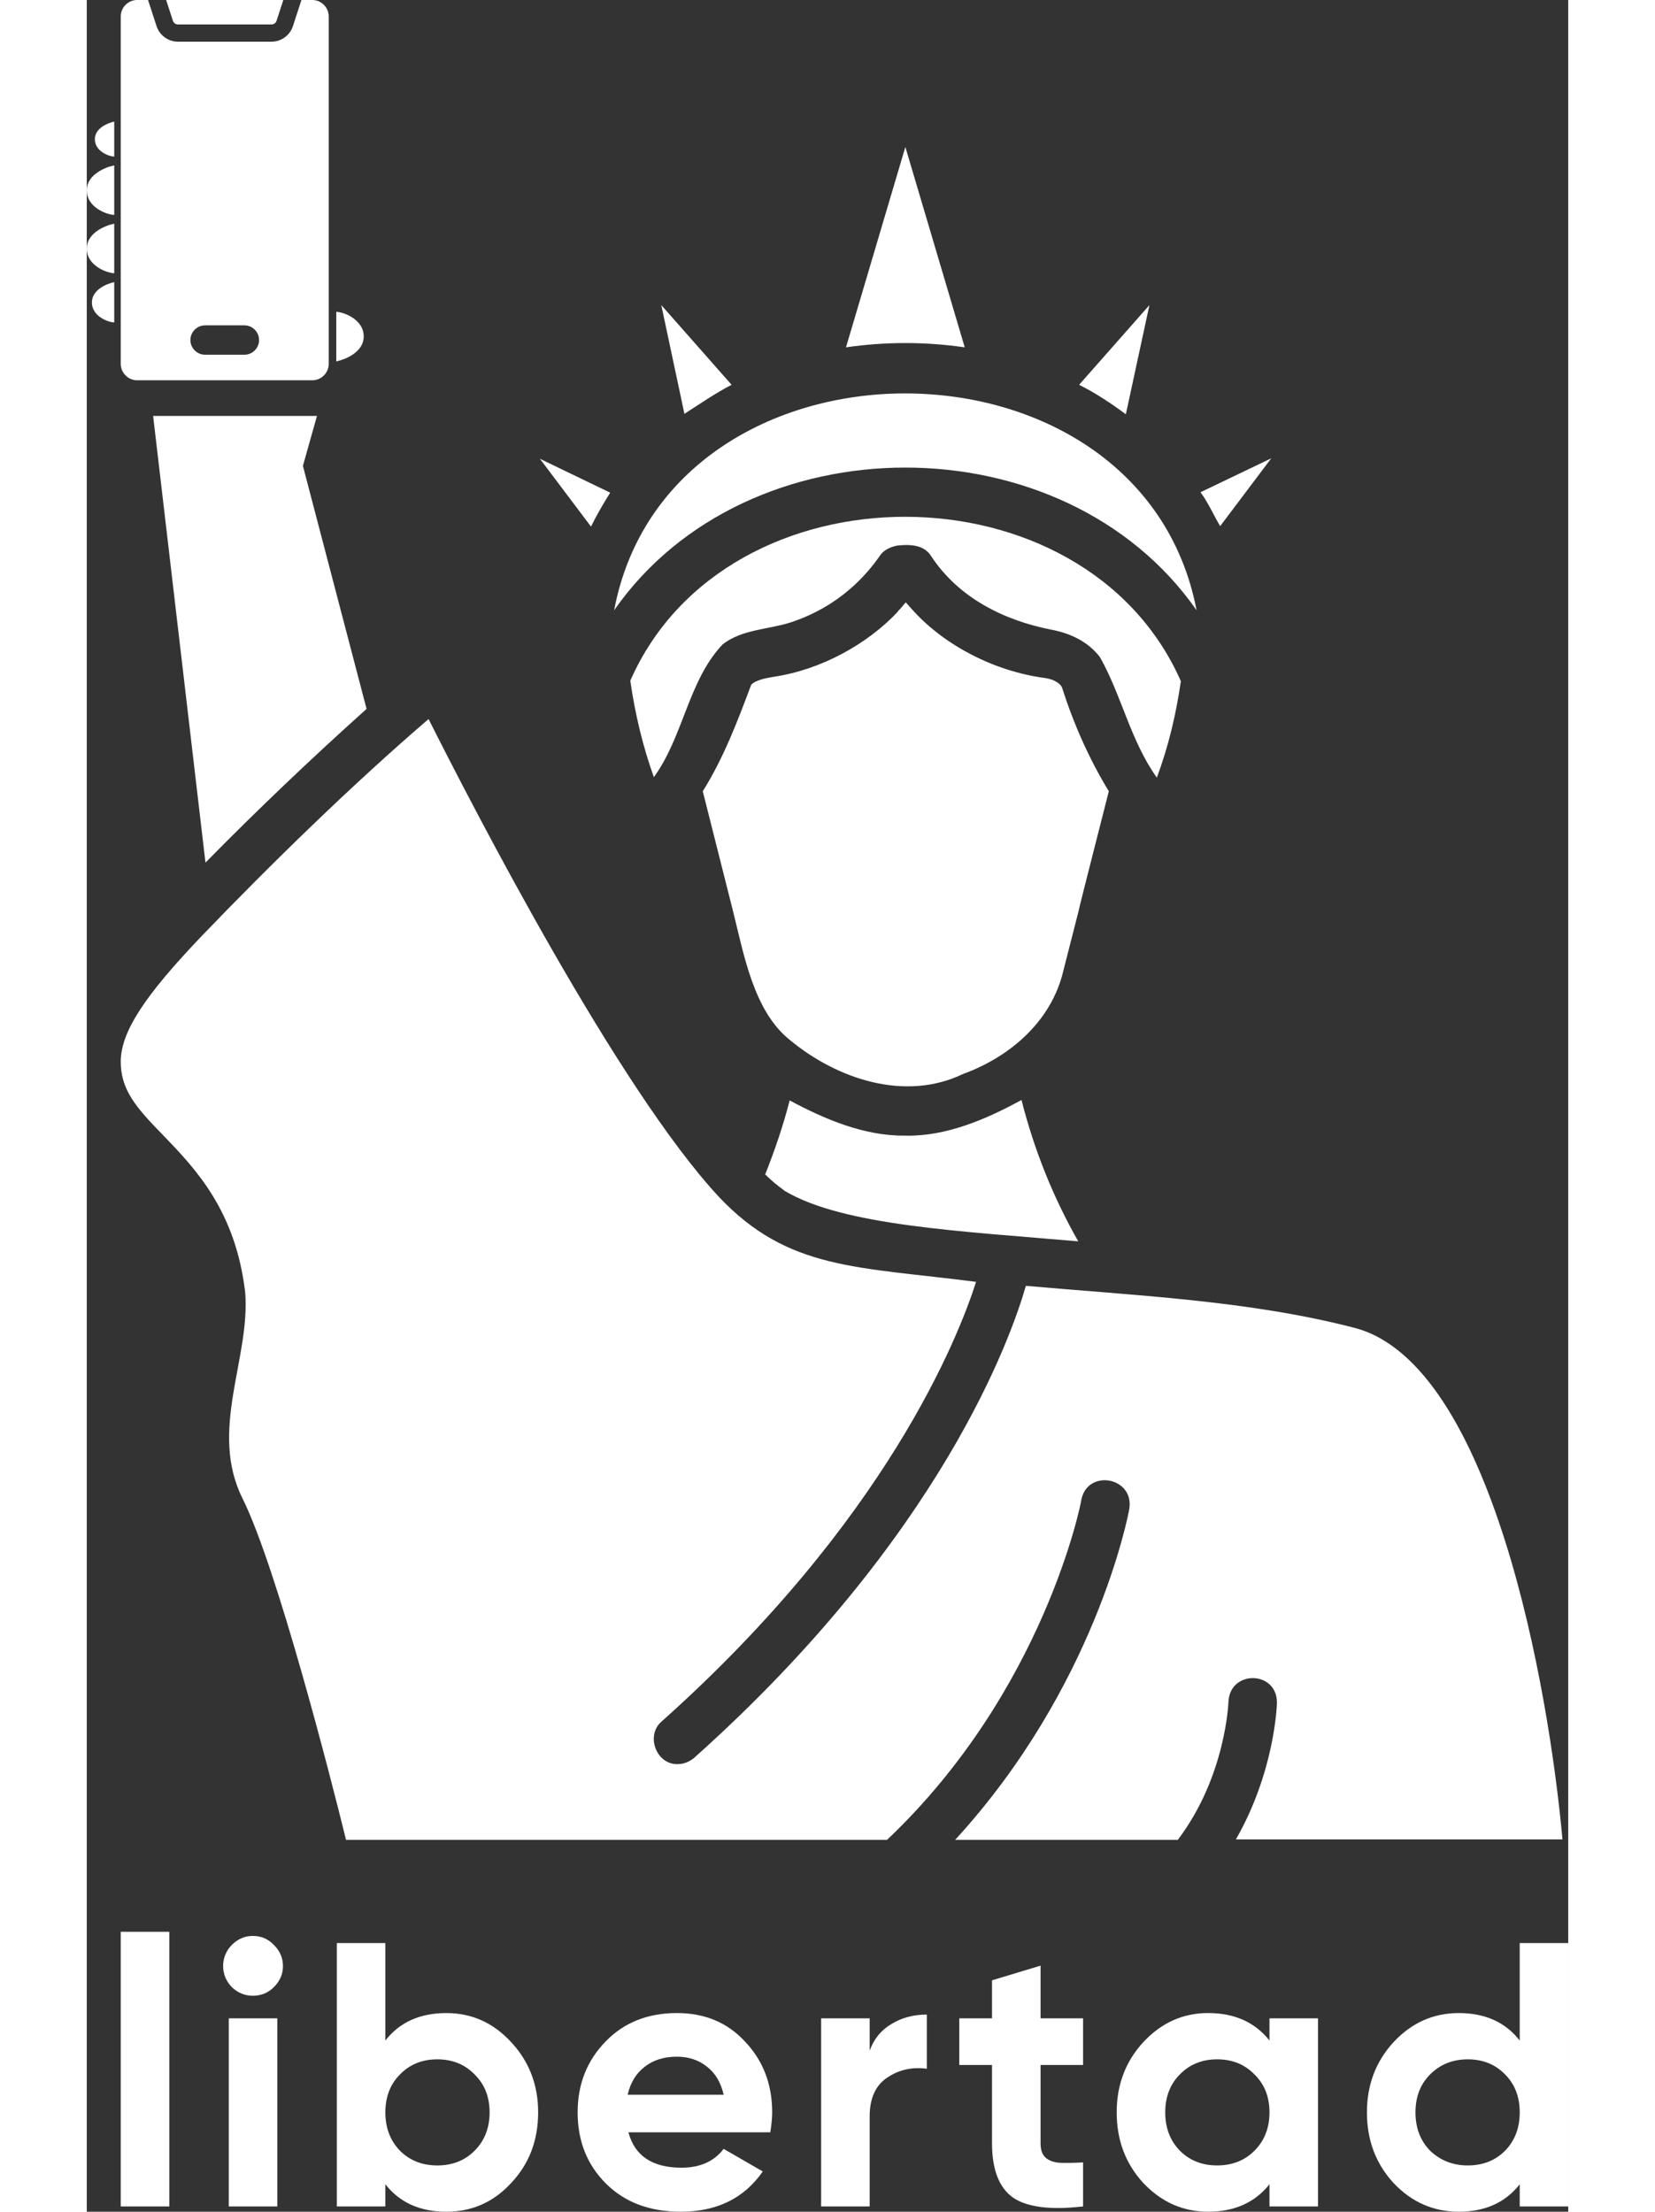
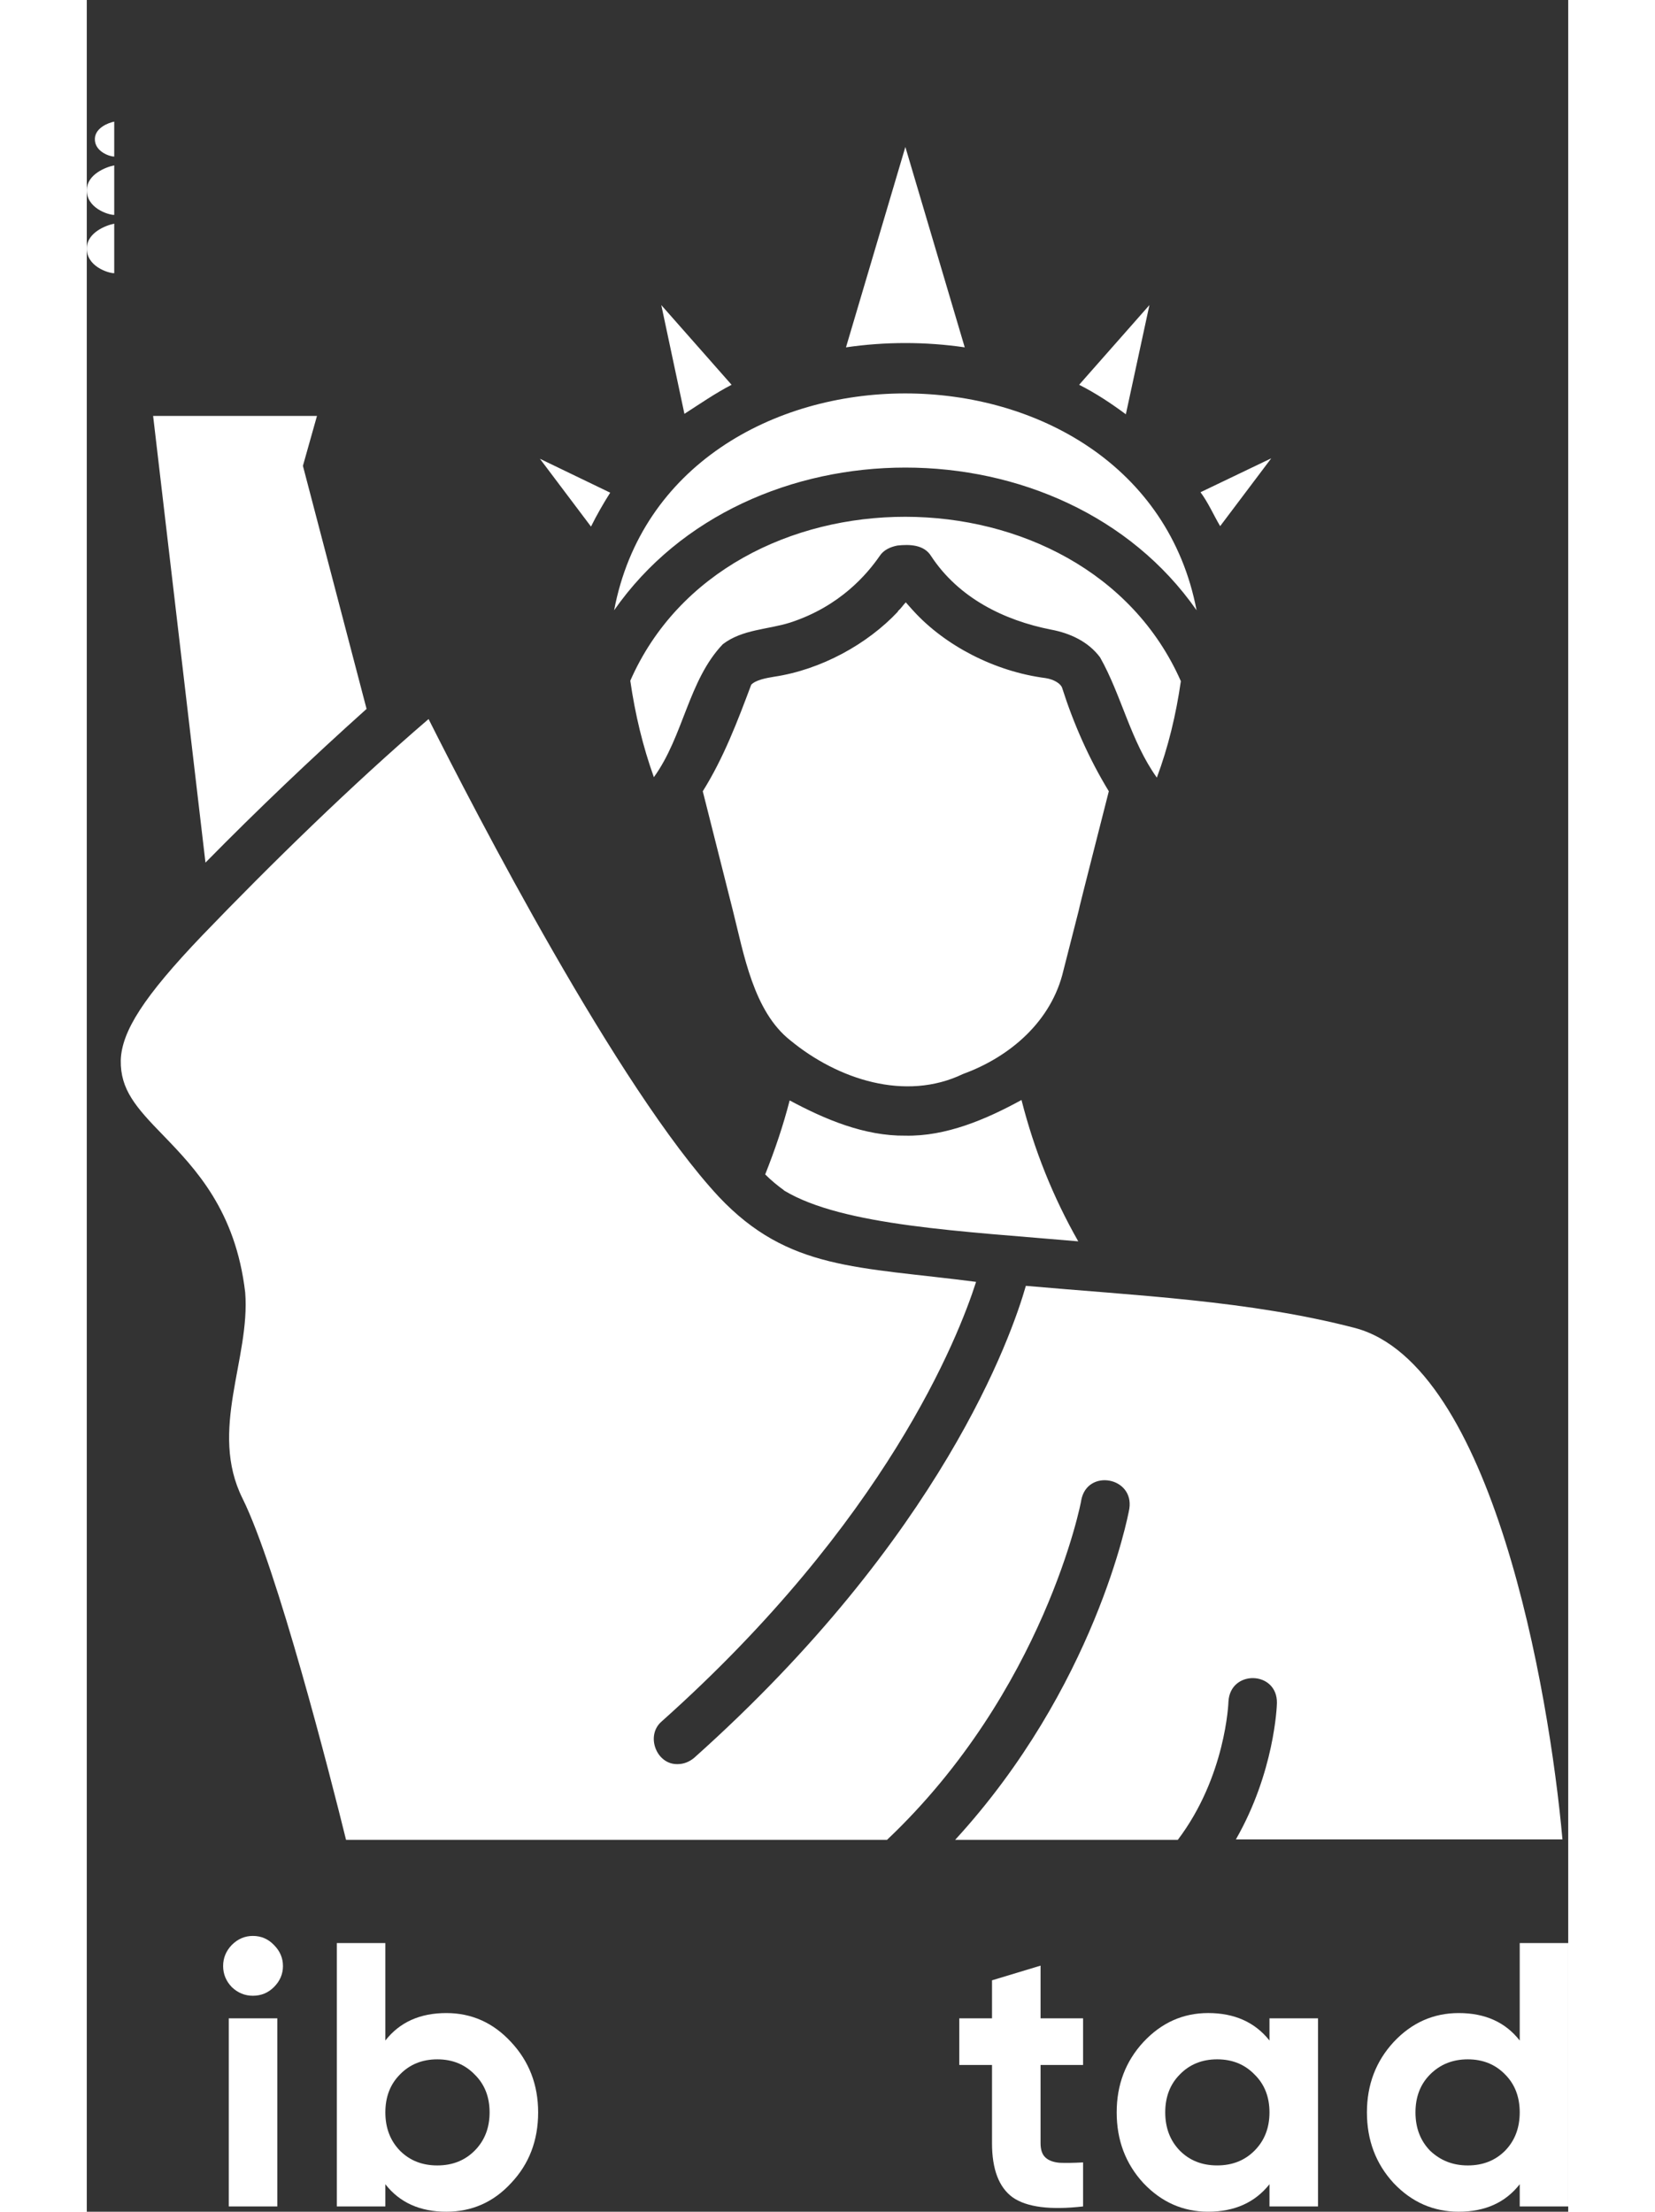
<svg xmlns="http://www.w3.org/2000/svg" width="303" height="405" viewBox="58.4 58.22 194.9 291.03" fill="none">
  <rect x="58.4" y="58.22" width="194.9" height="291.03" fill="#333333" stroke="none" />
  <g clip-path="url(#clip0_321_33)">
    <path d="M127.262 123.049L118.014 118.587L124.735 127.511C125.482 126.005 126.343 124.498 127.262 123.049ZM143.231 108.852L133.983 98.363L137.027 112.676C139.095 111.343 141.106 109.953 143.231 108.852ZM214.229 118.529L204.923 122.991C205.957 124.382 206.647 126.005 207.508 127.453L214.229 118.529ZM198.203 98.363L188.955 108.852C191.137 109.953 193.148 111.285 195.101 112.734L198.203 98.363ZM173.905 103.926L166.093 77.559L158.281 103.926C163.451 103.172 168.735 103.172 173.905 103.926ZM204.406 138.522C197.111 100.449 134.96 100.507 127.779 138.522C145.242 113.488 186.944 113.488 204.406 138.522ZM202.338 147.852C189.644 119.051 142.542 118.993 129.905 147.794C130.537 152.198 131.57 156.486 133.007 160.485C136.913 155.096 137.544 147.736 142.082 142.984C144.667 141.014 147.999 141.072 150.928 140.144C157.534 138 161.095 133.712 162.704 131.394C163.221 130.583 164.14 130.177 165.059 130.003C166.667 129.829 168.563 129.887 169.482 131.394C173.101 136.899 179.075 139.855 185.278 141.072C187.748 141.535 190.161 142.636 191.712 144.723C194.526 149.706 195.733 155.733 199.179 160.543C200.673 156.544 201.707 152.256 202.338 147.852ZM192.861 162.339C190.276 158.109 188.208 153.415 186.714 148.721C186.542 148.2 185.68 147.62 184.532 147.446C177.811 146.577 171.32 143.158 167.184 138.638C167.184 138.638 167.184 138.58 167.127 138.58C166.782 138.174 166.437 137.826 166.15 137.479C165.806 137.826 165.518 138.29 165.116 138.638V138.696C161.095 142.984 155.007 146.345 148.803 147.272C147.769 147.446 146.448 147.678 145.816 148.315C144.035 153.067 142.197 157.935 139.44 162.339L143.403 178.044C144.839 183.723 146.103 191.314 150.986 195.139C157.189 200.239 166.093 203.194 173.675 199.543C179.879 197.283 185.336 192.589 186.887 185.925L188.897 178.044C188.84 178.044 192.861 162.397 192.861 162.339ZM166.093 207.656C160.693 207.714 155.524 205.512 150.871 203.02C150.009 206.381 148.918 209.568 147.654 212.756C148.458 213.567 149.32 214.262 150.124 214.842C150.124 214.9 150.182 214.9 150.182 214.9C157.879 219.536 173.675 220.231 188.84 221.564C185.508 215.711 183.038 209.511 181.372 202.962C176.72 205.512 171.435 207.772 166.093 207.656ZM74.014 171.727C80.85 164.773 87.972 157.993 95.21 151.503L86.835 119.518L88.685 112.951C88.685 112.951 82.393 112.951 80.785 112.951H67.128L74.014 171.727ZM225.315 232.98C211.357 229.329 196.192 228.692 181.947 227.417C180.109 233.849 170.975 260.333 138.291 289.539C137.659 290.061 136.913 290.351 136.166 290.351C133.351 290.467 131.858 286.584 134.04 284.729C163.565 258.362 173.043 234.255 175.398 226.895C159.774 224.867 150.698 225.389 141.565 215.711C128.296 201.455 109.398 164.831 103.367 152.836C93.372 161.412 82.573 171.959 73.555 181.347C65.915 189.344 62.985 193.922 62.87 197.747C62.813 201.571 64.823 203.889 68.442 207.598C72.693 212.002 77.978 217.508 79.241 228.286C79.93 237.037 74.416 246.425 78.897 255.407C83.434 264.563 90.442 291.915 92.51 300.318H163.68C184.359 280.731 189.242 255.87 189.242 255.581C190.046 251.466 196.192 252.567 195.56 256.74C195.388 257.783 191.022 280.267 172.641 300.318H201.936C208.255 291.973 208.6 282.238 208.6 282.122C208.829 277.891 215.033 278.065 214.976 282.296C214.976 282.759 214.631 291.452 209.576 300.26H252.542C250.762 280.441 243.294 237.848 225.315 232.98Z" fill="white" />
-     <path fill-rule="evenodd" clip-rule="evenodd" d="M88.064 58.219H86.639L85.524 61.65C85.124 62.879 83.989 63.704 82.696 63.704H70.404C69.111 63.704 67.976 62.879 67.576 61.65L66.461 58.219H65.036C63.844 58.219 62.869 59.194 62.869 60.386V106.094C62.869 107.286 63.844 108.261 65.036 108.261H88.064C89.255 108.261 90.231 107.285 90.231 106.094V60.386C90.231 59.194 89.256 58.219 88.064 58.219ZM79.133 104.898H73.966C72.903 104.898 72.033 104.028 72.033 102.965C72.033 101.902 72.903 101.032 73.966 101.032H79.133C80.197 101.032 81.067 101.902 81.067 102.965C81.067 104.028 80.197 104.898 79.133 104.898ZM68.843 58.219H84.257L83.369 60.95C83.273 61.246 83.008 61.439 82.696 61.439H70.404C70.092 61.439 69.827 61.246 69.731 60.95L68.843 58.219Z" fill="white" />
-     <path d="M91.225 105.774V99.256C92.043 99.256 94.946 100.187 94.83 102.632C94.737 104.587 92.388 105.542 91.225 105.774Z" fill="white" />
-     <path d="M62.012 95.347V100.65C61.347 100.65 58.984 99.893 59.079 97.904C59.155 96.313 61.066 95.536 62.012 95.347Z" fill="white" />
    <path d="M62.011 87.651V94.17C61.193 94.17 58.289 93.239 58.406 90.794C58.499 88.838 60.848 87.884 62.011 87.651Z" fill="white" />
    <path d="M62.011 79.981V86.5C61.193 86.5 58.289 85.569 58.406 83.124C58.499 81.169 60.848 80.214 62.011 79.981Z" fill="white" />
    <path d="M62.011 74.223V78.826C61.434 78.826 59.383 78.168 59.465 76.442C59.531 75.061 61.19 74.387 62.011 74.223Z" fill="white" />
    <path d="M246.919 326.723V313.9H253.305V348.556H246.919V345.635C245.037 348.044 242.364 349.249 238.898 349.249C235.565 349.249 232.71 347.995 230.333 345.486C227.99 342.945 226.818 339.843 226.818 336.179C226.818 332.548 227.99 329.462 230.333 326.921C232.71 324.38 235.565 323.109 238.898 323.109C242.364 323.109 245.037 324.314 246.919 326.723ZM235.136 341.229C236.489 342.516 238.139 343.16 240.086 343.16C242.067 343.16 243.701 342.516 244.988 341.229C246.275 339.909 246.919 338.225 246.919 336.179C246.919 334.133 246.275 332.466 244.988 331.179C243.701 329.858 242.067 329.198 240.086 329.198C238.106 329.198 236.456 329.858 235.136 331.179C233.848 332.466 233.205 334.133 233.205 336.179C233.205 338.225 233.848 339.909 235.136 341.229Z" fill="white" />
    <path d="M213.997 326.721V323.801H220.383V348.554H213.997V345.633C212.082 348.043 209.392 349.248 205.927 349.248C202.626 349.248 199.788 347.993 197.412 345.485C195.068 342.944 193.896 339.841 193.896 336.177C193.896 332.547 195.068 329.461 197.412 326.92C199.788 324.378 202.626 323.107 205.927 323.107C209.392 323.107 212.082 324.312 213.997 326.721ZM202.214 341.227C203.501 342.514 205.135 343.158 207.115 343.158C209.095 343.158 210.729 342.514 212.016 341.227C213.337 339.907 213.997 338.224 213.997 336.177C213.997 334.131 213.337 332.464 212.016 331.177C210.729 329.857 209.095 329.197 207.115 329.197C205.135 329.197 203.501 329.857 202.214 331.177C200.927 332.464 200.283 334.131 200.283 336.177C200.283 338.224 200.927 339.907 202.214 341.227Z" fill="white" />
    <path d="M189.475 323.8V329.939H183.88V340.237C183.88 341.095 184.095 341.722 184.524 342.118C184.953 342.514 185.581 342.745 186.406 342.811C187.231 342.844 188.253 342.828 189.475 342.762V348.554C185.151 349.049 182.065 348.653 180.217 347.366C178.401 346.046 177.494 343.669 177.494 340.237V329.939H173.188V323.8H177.494V318.8L183.88 316.869V323.8H189.475Z" fill="white" />
-     <path d="M161.398 323.802V328.059C161.959 326.508 162.916 325.336 164.27 324.544C165.623 323.719 167.174 323.307 168.923 323.307V330.436C166.976 330.172 165.227 330.568 163.676 331.624C162.157 332.647 161.398 334.347 161.398 336.723V348.556H155.012V323.802H161.398Z" fill="white" />
-     <path d="M148.325 338.801H129.66C130.485 341.904 132.812 343.455 136.641 343.455C139.083 343.455 140.931 342.63 142.186 340.98L147.334 343.95C144.892 347.482 141.294 349.248 136.542 349.248C132.449 349.248 129.165 348.01 126.69 345.534C124.214 343.059 122.977 339.94 122.977 336.177C122.977 332.481 124.198 329.378 126.64 326.87C129.05 324.362 132.185 323.107 136.047 323.107C139.71 323.107 142.697 324.362 145.008 326.87C147.384 329.378 148.572 332.481 148.572 336.177C148.572 336.871 148.49 337.745 148.325 338.801ZM129.561 333.851H142.186C141.823 332.233 141.08 330.996 139.958 330.138C138.869 329.279 137.565 328.85 136.047 328.85C134.33 328.85 132.911 329.296 131.789 330.187C130.667 331.045 129.924 332.266 129.561 333.851Z" fill="white" />
    <path d="M105.702 323.109C109.035 323.109 111.874 324.38 114.217 326.921C116.593 329.462 117.782 332.548 117.782 336.179C117.782 339.876 116.593 342.978 114.217 345.486C111.907 347.995 109.068 349.249 105.702 349.249C102.236 349.249 99.563 348.044 97.681 345.635V348.556H91.295V313.9H97.681V326.723C99.563 324.314 102.236 323.109 105.702 323.109ZM99.612 341.229C100.899 342.516 102.533 343.16 104.514 343.16C106.494 343.16 108.128 342.516 109.415 341.229C110.735 339.909 111.395 338.225 111.395 336.179C111.395 334.133 110.735 332.466 109.415 331.179C108.128 329.858 106.494 329.198 104.514 329.198C102.533 329.198 100.899 329.858 99.612 331.179C98.325 332.466 97.681 334.133 97.681 336.179C97.681 338.225 98.325 339.909 99.612 341.229Z" fill="white" />
    <path d="M80.249 320.831C79.193 320.831 78.269 320.451 77.477 319.692C76.718 318.9 76.338 317.976 76.338 316.92C76.338 315.863 76.718 314.939 77.477 314.147C78.269 313.355 79.193 312.959 80.249 312.959C81.338 312.959 82.262 313.355 83.021 314.147C83.814 314.939 84.21 315.863 84.21 316.92C84.21 317.976 83.814 318.9 83.021 319.692C82.262 320.451 81.338 320.831 80.249 320.831ZM83.467 348.555H77.081V323.801H83.467V348.555Z" fill="white" />
-     <path d="M69.256 348.555H62.869V312.414H69.256V348.555Z" fill="white" />
+     <path d="M69.256 348.555H62.869H69.256V348.555Z" fill="white" />
  </g>
  <defs>
    <clipPath id="clip0_321_33">
      <rect width="303" height="405" fill="white" />
    </clipPath>
  </defs>
</svg>